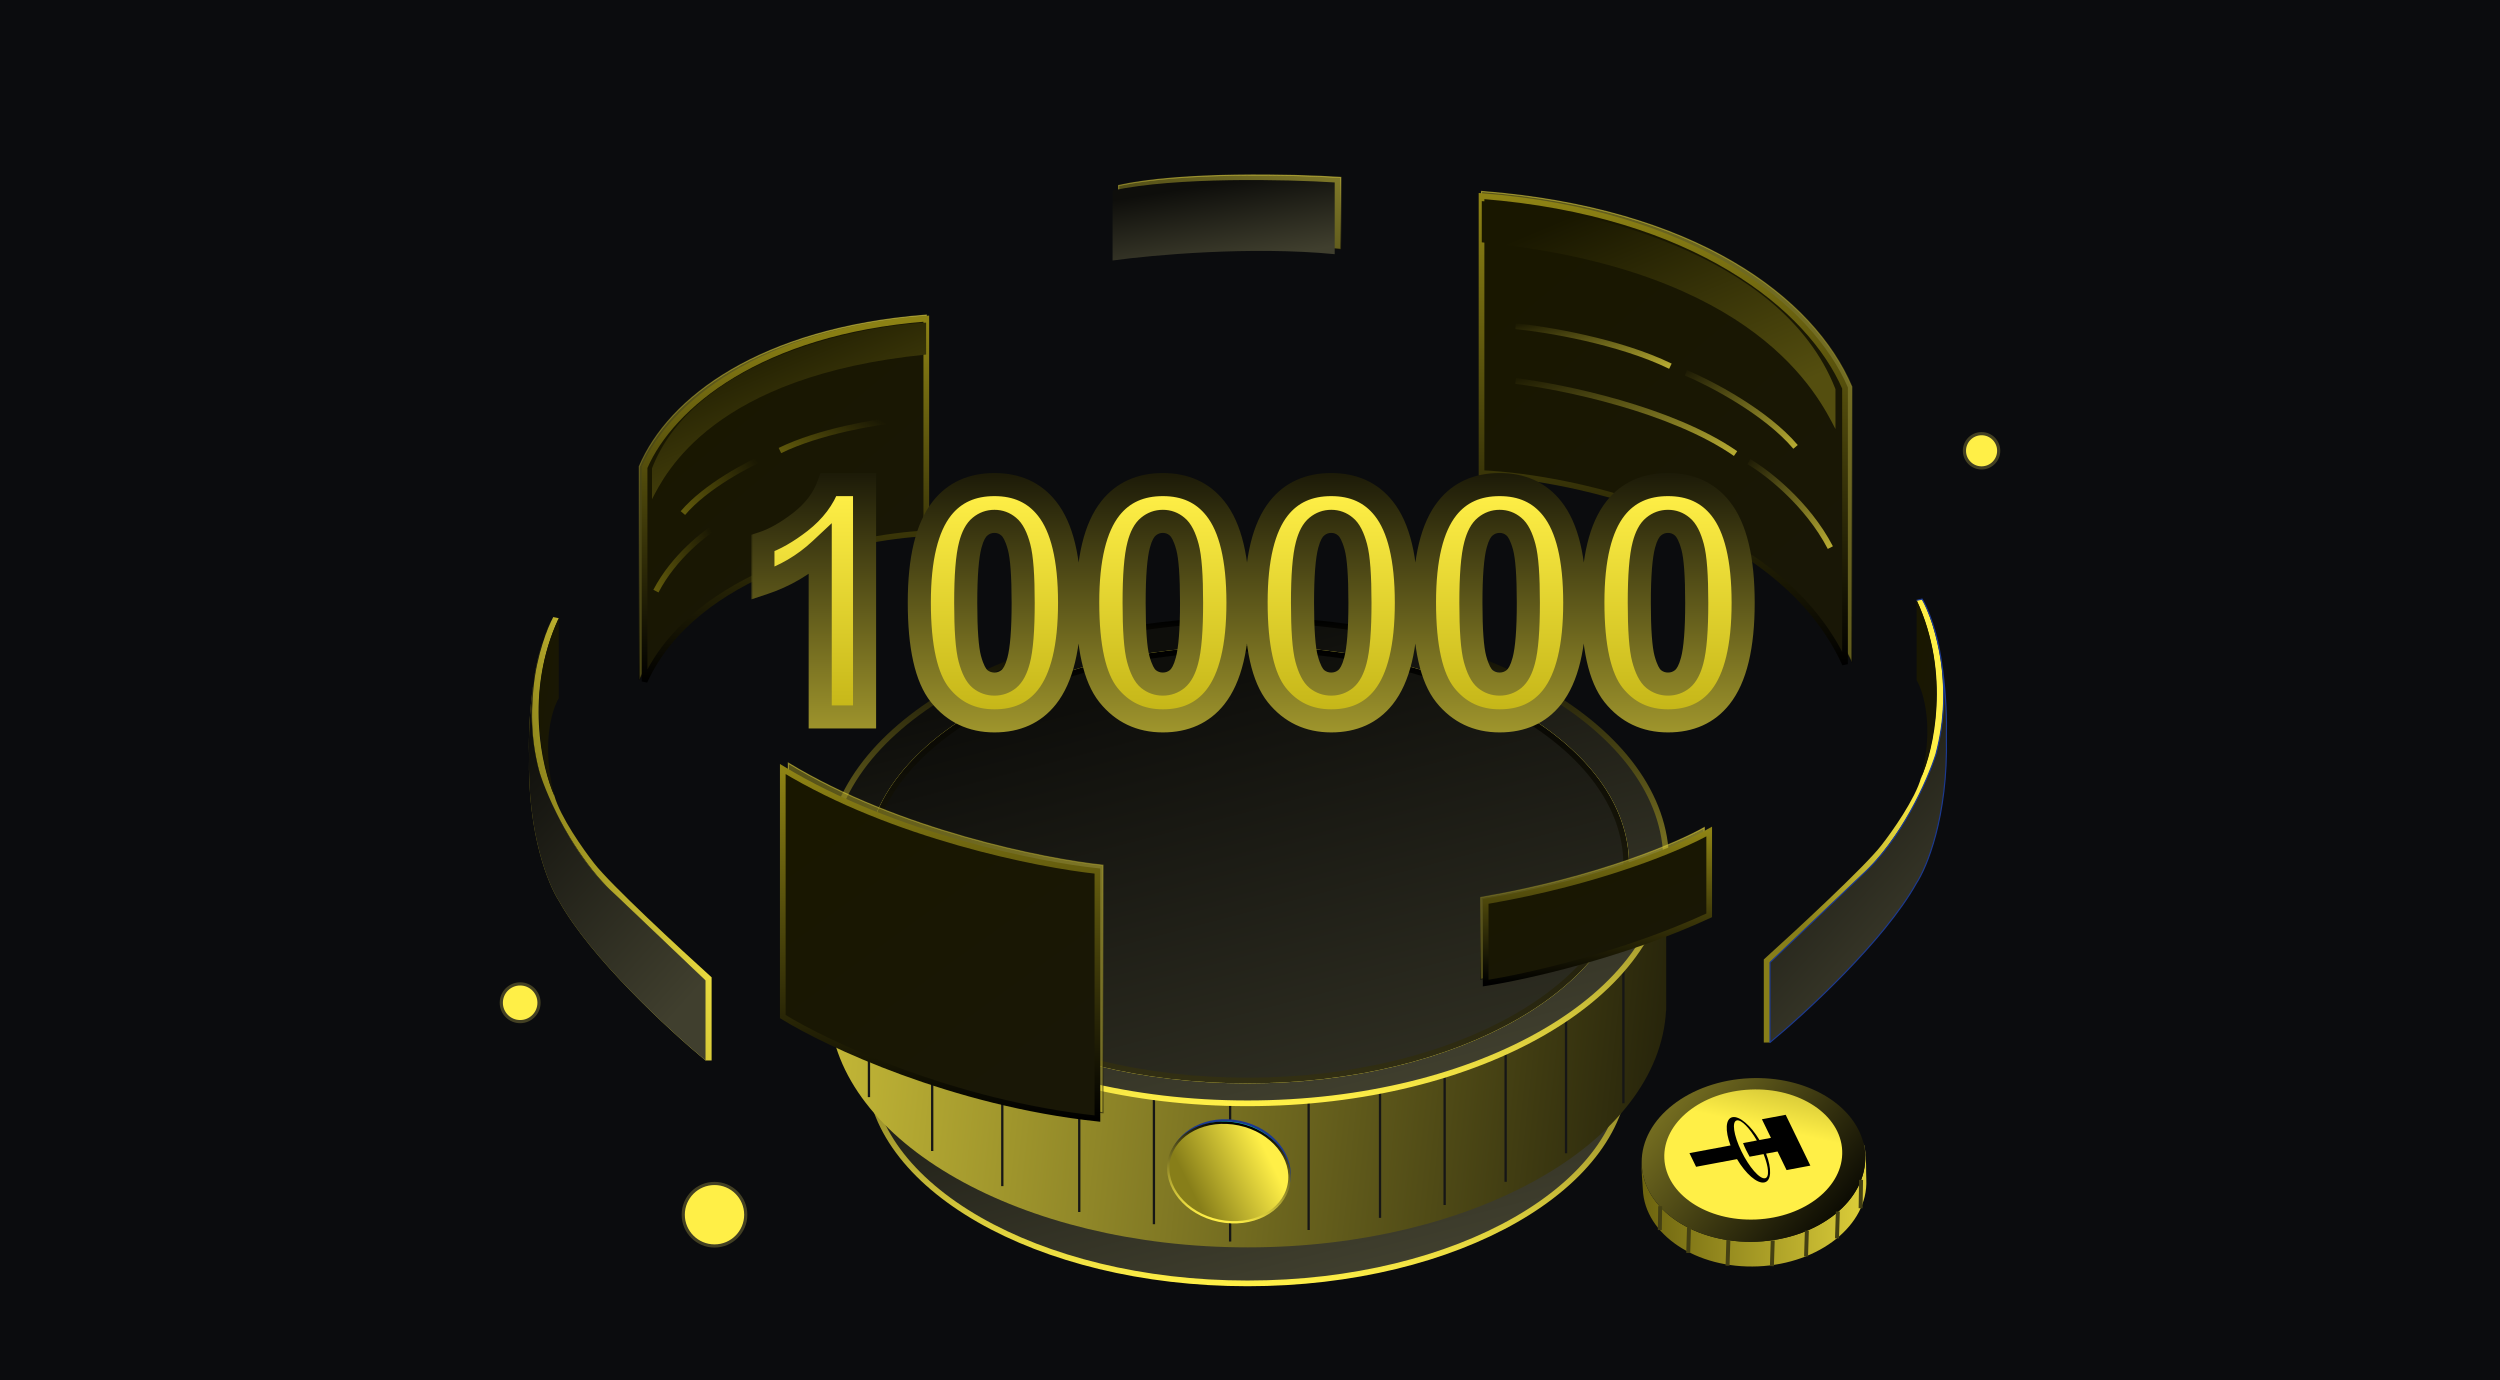
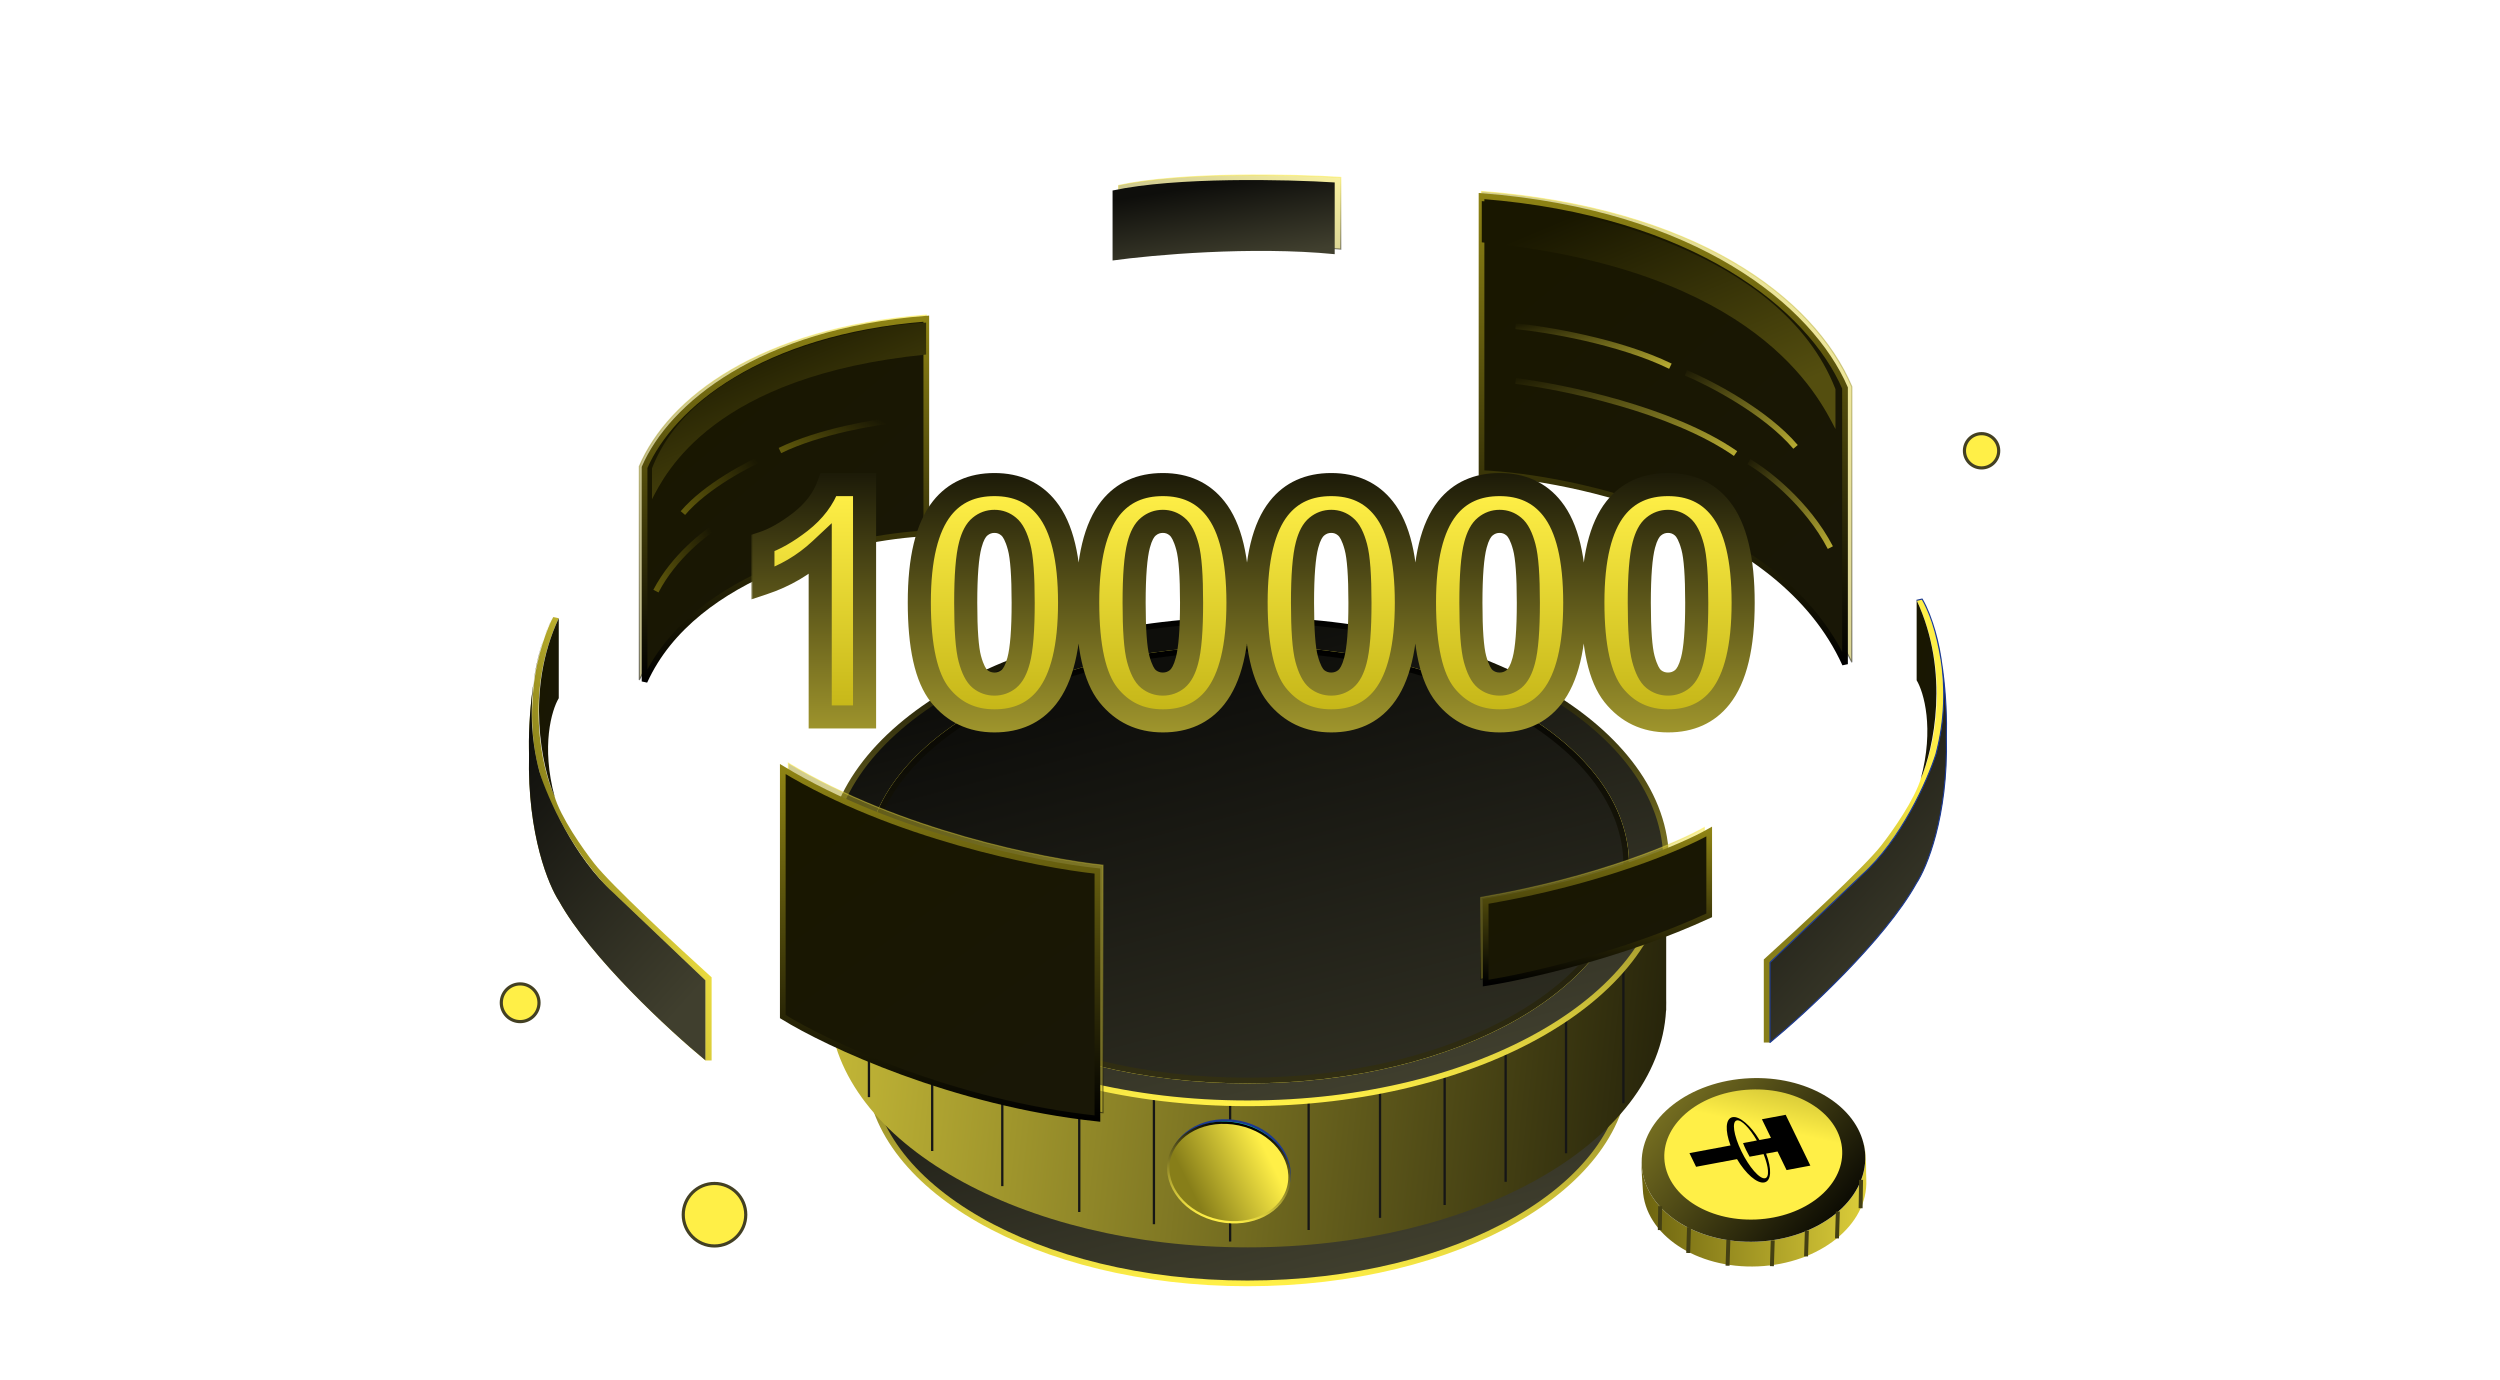
<svg xmlns="http://www.w3.org/2000/svg" width="384" height="212" viewBox="0 0 384 212" fill="none">
  <g clip-path="url(#clip0_11754_19251)">
-     <rect width="384" height="212" fill="#0B0C0E" />
    <path d="M249.784 163.964C249.784 173.017 243.381 181.299 232.838 187.342C222.31 193.378 207.734 197.127 191.611 197.127C175.487 197.127 160.912 193.378 150.383 187.342C139.841 181.299 133.437 173.017 133.437 163.964C133.437 154.91 139.841 146.628 150.383 140.585C160.912 134.548 175.487 130.8 191.611 130.8C207.734 130.8 222.31 134.548 232.838 140.585C243.381 146.628 249.784 154.91 249.784 163.964Z" fill="url(#paint0_linear_11754_19251)" stroke="url(#paint1_linear_11754_19251)" stroke-width="0.875" />
    <path fill-rule="evenodd" clip-rule="evenodd" d="M255.927 154.605C255.932 154.412 255.934 154.218 255.934 154.024C255.934 153.829 255.932 153.635 255.927 153.442V131.709H243.375C231.666 122.453 212.857 116.451 191.65 116.451C170.443 116.451 151.634 122.453 139.925 131.709H127.365V155.206H127.396C128.465 175.41 156.823 191.596 191.65 191.596C226.476 191.596 254.834 175.41 255.904 155.206H255.927V154.605Z" fill="url(#paint2_linear_11754_19251)" />
    <path d="M249.355 148.713V169.46" stroke="#161616" stroke-width="0.355" stroke-linejoin="round" />
    <path d="M240.544 155.807V177.144" stroke="#161616" stroke-width="0.355" stroke-linejoin="round" />
    <path d="M231.267 159.571V181.521M221.896 163.142V185.092M211.972 165.115V187.064M201.007 166.973V188.923M188.947 166.973V190.696M177.243 166.09V188.041M165.773 164.215V186.165M153.953 160.244V182.194M143.185 154.839V176.789M133.471 146.566V168.516" stroke="#161616" stroke-width="0.355" stroke-linejoin="round" />
    <path d="M255.927 132.339C255.927 142.49 248.832 151.763 237.181 158.523C225.539 165.277 209.43 169.468 191.611 169.468C173.793 169.468 157.683 165.277 146.042 158.523C134.391 151.763 127.296 142.49 127.296 132.339C127.296 122.188 134.391 112.915 146.042 106.155C157.683 99.401 173.793 95.21 191.611 95.21C209.43 95.21 225.539 99.401 237.181 106.155C248.832 112.915 255.927 122.188 255.927 132.339Z" fill="url(#paint3_linear_11754_19251)" stroke="url(#paint4_linear_11754_19251)" stroke-width="0.875" />
    <path d="M191.61 166.414C223.983 166.414 250.227 151.368 250.227 132.807C250.227 114.247 223.983 99.201 191.61 99.201C159.237 99.201 132.993 114.247 132.993 132.807C132.993 151.368 159.237 166.414 191.61 166.414Z" fill="url(#paint5_linear_11754_19251)" />
    <path d="M249.784 132.806C249.784 141.859 243.381 150.141 232.838 156.185C222.31 162.222 207.734 165.969 191.611 165.969C175.487 165.969 160.912 162.222 150.383 156.185C139.841 150.141 133.437 141.859 133.437 132.806C133.437 123.753 139.841 115.471 150.383 109.427C160.912 103.391 175.487 99.643 191.611 99.643C207.734 99.643 222.31 103.391 232.838 109.427C243.381 115.471 249.784 123.753 249.784 132.806Z" fill="url(#paint6_linear_11754_19251)" stroke="url(#paint7_linear_11754_19251)" stroke-width="0.875" />
    <path d="M197.958 181.74C197.093 185.857 192.349 188.4 187.305 187.339C182.261 186.279 178.942 182.041 179.807 177.925C180.673 173.808 185.417 171.266 190.461 172.326C195.505 173.386 198.824 177.623 197.958 181.74Z" fill="#06F1C8" stroke="#1B3992" stroke-width="0.355" />
    <path d="M187.201 187.495C192.271 188.56 197.077 186.111 197.936 182.024C198.795 177.937 195.382 173.76 190.312 172.695C185.242 171.629 180.436 174.078 179.577 178.165C178.718 182.252 182.131 186.429 187.201 187.495Z" fill="url(#paint8_linear_11754_19251)" stroke="url(#paint9_linear_11754_19251)" stroke-width="0.355" />
    <path d="M270.919 160.137H271.894V147.857L285.087 135.286C289.907 131.127 293.762 124.357 295.089 121.492C299.038 114.307 298.635 106.584 298.289 102.988C297.786 97.769 296.05 93.511 295.245 92.034L294.402 92.204C299.703 103.562 297 115.306 295.089 119.42C294.19 122.699 290.625 127.752 288.955 129.868C286.456 133.098 275.891 142.882 270.919 147.371V160.137Z" fill="url(#paint10_linear_11754_19251)" />
    <path d="M296.77 95.516C296.264 94.037 295.722 92.848 295.238 92.017C295.833 93.039 296.341 94.227 296.77 95.516C297.369 97.269 297.914 99.43 298.242 101.882C298.899 106.165 299.041 110.484 298.965 113.191C299.238 125.567 295.885 133.345 294.355 135.658C289.497 144.394 277.345 155.602 271.875 160.114V147.829L285.979 134.407C292.078 128.947 296.103 119.771 297.355 115.866C298.729 110.755 298.781 105.922 298.242 101.882C297.901 99.675 297.424 97.478 296.77 95.516Z" fill="url(#paint11_linear_11754_19251)" />
    <path d="M294.381 92.216L295.238 92.017M295.238 92.017C297.24 95.456 300.267 105.037 297.355 115.866C296.103 119.771 292.078 128.947 285.979 134.407L271.875 147.829V160.114C277.345 155.602 289.497 144.394 294.355 135.658C295.885 133.345 299.238 125.567 298.965 113.191C299.109 108.173 298.499 97.619 295.238 92.017Z" stroke="#1B3992" stroke-width="0.177" stroke-linejoin="round" />
    <path d="M294.397 104.492V92.207C299.584 103.309 296.962 115.11 295.029 119.622C297.121 111.887 295.497 106.312 294.397 104.492Z" fill="url(#paint12_linear_11754_19251)" />
    <path d="M109.305 162.884H108.329V150.603L95.137 138.033C90.317 133.873 86.461 127.103 85.136 124.239C81.187 117.053 81.589 109.33 81.935 105.735C82.438 100.515 84.174 96.257 84.979 94.781L85.822 94.951C80.522 106.309 83.224 118.053 85.136 122.166C86.035 125.446 89.599 130.498 91.269 132.614C93.767 135.844 104.334 145.629 109.305 150.117V162.884Z" fill="url(#paint13_linear_11754_19251)" />
    <path d="M83.453 98.266C83.958 96.787 84.502 95.598 84.985 94.767C84.39 95.789 83.883 96.977 83.453 98.266C82.854 100.019 82.309 102.18 81.982 104.632C81.323 108.915 81.181 113.234 81.258 115.941C80.985 128.317 84.337 136.095 85.868 138.408C90.725 147.144 102.878 158.352 108.347 162.864V150.579L94.243 137.157C88.146 131.697 84.119 122.521 82.868 118.616C81.494 113.505 81.442 108.672 81.982 104.632C82.321 102.425 82.798 100.229 83.453 98.266Z" fill="url(#paint14_linear_11754_19251)" />
    <path d="M85.841 94.966L84.985 94.767L85.841 94.966ZM84.985 94.767C82.983 98.206 79.956 107.787 82.868 118.616C84.119 122.521 88.146 131.697 94.243 137.157L108.347 150.579V162.864C102.878 158.352 90.725 147.144 85.868 138.408C84.337 136.095 80.985 128.317 81.258 115.941C81.115 110.923 81.724 100.369 84.985 94.767Z" fill="url(#paint15_linear_11754_19251)" />
    <path d="M85.826 107.242V94.957C80.639 106.059 83.261 117.86 85.195 122.372C83.102 114.637 84.727 109.062 85.826 107.242Z" fill="url(#paint16_linear_11754_19251)" />
    <path d="M121.093 155.248V117.227C137.986 127.479 160.348 131.944 169.418 132.895V170.914C147.192 168.526 127.941 159.475 121.093 155.248Z" fill="url(#paint17_linear_11754_19251)" fill-opacity="0.5" stroke="url(#paint18_linear_11754_19251)" stroke-opacity="0.5" stroke-width="0.177" />
    <path d="M120.237 156.149V118.128C137.13 128.38 159.492 132.845 168.562 133.796V171.815C146.336 169.427 127.085 160.376 120.237 156.149Z" fill="url(#paint19_linear_11754_19251)" stroke="url(#paint20_linear_11754_19251)" stroke-width="0.875" />
    <path d="M227.442 150.396V137.852C245.201 134.815 257.73 129.433 261.775 127.123V139.997C248.503 146.138 233.356 149.489 227.442 150.396Z" fill="url(#paint21_linear_11754_19251)" fill-opacity="0.5" stroke="url(#paint22_linear_11754_19251)" stroke-opacity="0.5" stroke-width="0.177" />
    <path d="M228.2 150.999V138.454C245.96 135.417 258.488 130.036 262.533 127.725V140.6C249.262 146.74 234.114 150.091 228.2 150.999Z" fill="url(#paint23_linear_11754_19251)" stroke="url(#paint24_linear_11754_19251)" stroke-width="0.875" />
    <path d="M171.822 39.24V28.489C181.561 26.383 198.626 26.787 205.941 27.252V38.27C193.22 37.015 177.895 38.394 171.822 39.24Z" fill="url(#paint25_linear_11754_19251)" fill-opacity="0.5" stroke="url(#paint26_linear_11754_19251)" stroke-opacity="0.5" stroke-width="0.177" />
    <path d="M170.891 40.013V29.262C180.63 27.156 197.695 27.559 205.01 28.024V39.042C192.288 37.788 176.963 39.167 170.891 40.013Z" fill="url(#paint27_linear_11754_19251)" />
    <path d="M227.563 71.957V29.404C260.497 31.974 278.616 45.726 284.441 59.402V101.725C273.096 78.381 242.044 72.637 227.563 71.957Z" fill="url(#paint28_linear_11754_19251)" fill-opacity="0.5" stroke="url(#paint29_linear_11754_19251)" stroke-opacity="0.5" stroke-width="0.177" />
    <path d="M227.563 72.666V30.114C260.497 32.684 278.13 47.399 283.395 59.596V102.015C273.482 80.17 242.044 73.347 227.563 72.666Z" fill="url(#paint30_linear_11754_19251)" stroke="url(#paint31_linear_11754_19251)" stroke-width="0.875" />
    <path d="M268.629 70.918C271.321 72.472 277.593 77.287 281.142 84.112" stroke="url(#paint32_linear_11754_19251)" stroke-width="0.887" stroke-linejoin="round" />
    <path d="M232.8 58.522C239.966 59.394 256.755 62.844 266.583 69.669" stroke="url(#paint33_linear_11754_19251)" stroke-width="0.887" stroke-linejoin="round" />
    <path d="M258.959 57.268C262.676 58.822 271.245 63.273 275.795 68.642" stroke="url(#paint34_linear_11754_19251)" stroke-width="0.887" stroke-linejoin="round" />
    <path d="M232.8 50.105C237.464 50.56 248.747 52.426 256.574 56.248" stroke="url(#paint35_linear_11754_19251)" stroke-width="0.887" stroke-linejoin="round" />
    <path d="M232.367 34.807C242.186 36.092 264.178 41.351 273.589 52.106" stroke="#1B3992" stroke-width="0.177" stroke-linejoin="round" />
    <path d="M227.601 37.223C269.838 41.439 279.257 60.734 281.926 65.901V59.766C273.655 38.521 242.297 31.669 227.601 30.894V37.223Z" fill="url(#paint36_linear_11754_19251)" />
    <path d="M142.279 81.378V48.398C116.754 50.389 102.711 61.048 98.196 71.648V104.45C106.989 86.357 131.056 81.906 142.279 81.378Z" fill="url(#paint37_linear_11754_19251)" fill-opacity="0.5" stroke="url(#paint38_linear_11754_19251)" stroke-opacity="0.5" stroke-width="0.177" />
    <path d="M142.279 81.925V48.945C116.754 50.937 103.087 62.342 99.006 71.796V104.672C106.689 87.741 131.056 82.453 142.279 81.925Z" fill="url(#paint39_linear_11754_19251)" stroke="url(#paint40_linear_11754_19251)" stroke-width="0.875" />
    <path d="M110.45 80.57C108.363 81.775 103.503 85.507 100.752 90.797" stroke="url(#paint41_linear_11754_19251)" stroke-width="0.887" stroke-linejoin="round" />
    <path d="M117.942 69.993C115.062 71.197 108.421 74.648 104.894 78.809" stroke="url(#paint42_linear_11754_19251)" stroke-width="0.887" stroke-linejoin="round" />
    <path d="M138.22 64.44C134.605 64.793 125.86 66.239 119.794 69.201" stroke="url(#paint43_linear_11754_19251)" stroke-width="0.887" stroke-linejoin="round" />
    <path d="M138.554 52.581C130.943 53.577 113.899 57.653 106.605 65.989" stroke="#1B3992" stroke-width="0.177" stroke-linejoin="round" />
    <path d="M142.251 54.457C109.516 57.724 102.215 72.679 100.146 76.684V71.929C106.557 55.463 130.861 50.152 142.251 49.551V54.457Z" fill="url(#paint44_linear_11754_19251)" />
    <path d="M269.881 190.72C260.407 191.13 252.475 185.835 252.175 178.91C252.17 178.799 252.166 178.688 252.161 178.577C252.095 180.064 252.278 181.28 252.34 182.706C252.64 189.629 260.57 194.926 270.046 194.515C279.521 194.105 286.963 188.143 286.664 181.218C286.596 179.644 286.71 178.434 286.462 176.534C286.408 176.184 286.339 175.853 286.213 175.524C286.369 176.13 286.47 176.756 286.499 177.404C286.818 184.347 279.375 190.309 269.881 190.72Z" fill="url(#paint45_linear_11754_19251)" />
    <path d="M252.161 178.576C252.164 178.687 252.17 178.798 252.175 178.909C252.475 185.833 260.407 191.128 269.881 190.718C279.356 190.307 286.799 184.345 286.499 177.422C286.471 176.773 286.37 176.147 286.215 175.542C284.699 169.56 277.384 165.24 268.775 165.613C259.465 166.017 252.106 171.789 252.161 178.576Z" fill="url(#paint46_linear_11754_19251)" />
    <path d="M282.961 176.742C282.723 171.23 276.414 167.027 268.87 167.354C261.325 167.681 255.404 172.414 255.641 177.926C255.881 183.437 262.19 187.64 269.734 187.314C277.279 186.986 283.2 182.253 282.961 176.742Z" fill="url(#paint47_linear_11754_19251)" />
    <path d="M270.991 181.625C272.099 181.418 272.17 179.527 271.276 177.199L273.03 176.869L274.418 179.725L278.07 179.04L274.28 171.233L270.631 171.918L272.019 174.774L270.257 175.111C268.925 172.9 267.206 171.391 266.119 171.596C265.032 171.801 264.946 173.65 265.806 175.939L259.5 177.119L260.519 179.219L266.806 178.041C268.13 180.283 269.884 181.831 270.991 181.625ZM267.467 176.815C266.281 174.362 265.969 172.247 266.788 172.09C267.476 171.963 268.749 173.277 269.856 175.177L267.733 175.576C268.004 176.286 268.348 176.984 268.742 177.671L270.886 177.27C271.689 179.269 271.808 180.848 271.111 180.982C270.28 181.134 268.655 179.268 267.467 176.815Z" fill="black" />
    <path d="M254.948 188.938L255.003 185.271" stroke="#444013" stroke-width="0.609" />
    <path d="M285.79 185.586L285.858 181.229" stroke="#444013" stroke-width="0.609" />
    <path d="M259.309 192.458L259.434 188.502" stroke="#444013" stroke-width="0.609" />
    <path d="M277.409 192.981L277.535 189.025" stroke="#444013" stroke-width="0.609" />
    <path d="M282.161 190.216L282.294 186.084" stroke="#444013" stroke-width="0.609" />
    <path d="M265.353 194.415L265.478 190.458" stroke="#444013" stroke-width="0.609" />
    <path d="M272.165 194.484L272.291 190.528" stroke="#444013" stroke-width="0.609" />
    <path d="M109.747 191.381C112.399 191.381 114.548 189.232 114.548 186.58C114.548 183.929 112.399 181.779 109.747 181.779C107.096 181.779 104.946 183.929 104.946 186.58C104.946 189.232 107.096 191.381 109.747 191.381Z" fill="#FFEF47" stroke="#434023" stroke-width="0.487" stroke-miterlimit="10" />
    <path d="M304.368 71.872C305.821 71.872 307 70.694 307 69.24C307 67.787 305.821 66.609 304.368 66.609C302.915 66.609 301.737 67.787 301.737 69.24C301.737 70.694 302.915 71.872 304.368 71.872Z" fill="#FFEF47" stroke="#434023" stroke-width="0.487" stroke-miterlimit="10" />
    <path d="M79.896 156.92C81.496 156.92 82.792 155.623 82.792 154.024C82.792 152.424 81.496 151.127 79.896 151.127C78.296 151.127 76.999 152.424 76.999 154.024C76.999 155.623 78.296 156.92 79.896 156.92Z" fill="#FFEF47" stroke="#434023" stroke-width="0.487" stroke-miterlimit="10" />
    <mask id="path-55-outside-1_11754_19251" maskUnits="userSpaceOnUse" x="115.238" y="72.119" width="155" height="41" fill="black">
      <rect fill="white" x="115.238" y="72.119" width="155" height="41" />
      <path d="M132.797 110.119H125.985V84.445C123.495 86.772 120.562 88.493 117.184 89.609V83.426C118.962 82.844 120.893 81.745 122.978 80.129C125.063 78.497 126.494 76.597 127.269 74.432H132.797V110.119ZM152.747 74.432C156.189 74.432 158.88 75.66 160.82 78.117C163.131 81.026 164.287 85.851 164.287 92.591C164.287 99.314 163.123 104.147 160.796 107.089C158.872 109.513 156.189 110.725 152.747 110.725C149.288 110.725 146.5 109.4 144.382 106.749C142.265 104.082 141.206 99.338 141.206 92.518C141.206 85.826 142.37 81.01 144.698 78.068C146.621 75.644 149.304 74.432 152.747 74.432ZM152.747 80.081C151.922 80.081 151.187 80.347 150.54 80.881C149.894 81.398 149.393 82.335 149.037 83.693C148.569 85.455 148.334 88.421 148.334 92.591C148.334 96.761 148.544 99.629 148.965 101.197C149.385 102.749 149.91 103.783 150.54 104.301C151.187 104.818 151.922 105.076 152.747 105.076C153.571 105.076 154.306 104.818 154.953 104.301C155.599 103.767 156.1 102.822 156.456 101.464C156.925 99.718 157.159 96.761 157.159 92.591C157.159 88.421 156.949 85.56 156.529 84.008C156.109 82.44 155.575 81.398 154.929 80.881C154.298 80.347 153.571 80.081 152.747 80.081ZM178.612 74.432C182.054 74.432 184.746 75.66 186.685 78.117C188.996 81.026 190.152 85.851 190.152 92.591C190.152 99.314 188.988 104.147 186.661 107.089C184.737 109.513 182.054 110.725 178.612 110.725C175.153 110.725 172.365 109.4 170.248 106.749C168.13 104.082 167.072 99.338 167.072 92.518C167.072 85.826 168.235 81.01 170.563 78.068C172.486 75.644 175.169 74.432 178.612 74.432ZM178.612 80.081C177.787 80.081 177.052 80.347 176.406 80.881C175.759 81.398 175.258 82.335 174.902 83.693C174.434 85.455 174.199 88.421 174.199 92.591C174.199 96.761 174.409 99.629 174.83 101.197C175.25 102.749 175.775 103.783 176.406 104.301C177.052 104.818 177.787 105.076 178.612 105.076C179.436 105.076 180.171 104.818 180.818 104.301C181.465 103.767 181.966 102.822 182.321 101.464C182.79 99.718 183.024 96.761 183.024 92.591C183.024 88.421 182.814 85.56 182.394 84.008C181.974 82.44 181.44 81.398 180.794 80.881C180.163 80.347 179.436 80.081 178.612 80.081ZM204.477 74.432C207.92 74.432 210.611 75.66 212.55 78.117C214.861 81.026 216.017 85.851 216.017 92.591C216.017 99.314 214.853 104.147 212.526 107.089C210.603 109.513 207.92 110.725 204.477 110.725C201.018 110.725 198.23 109.4 196.113 106.749C193.995 104.082 192.937 99.338 192.937 92.518C192.937 85.826 194.1 81.01 196.428 78.068C198.351 75.644 201.034 74.432 204.477 74.432ZM204.477 80.081C203.653 80.081 202.917 80.347 202.271 80.881C201.624 81.398 201.123 82.335 200.768 83.693C200.299 85.455 200.064 88.421 200.064 92.591C200.064 96.761 200.275 99.629 200.695 101.197C201.115 102.749 201.64 103.783 202.271 104.301C202.917 104.818 203.653 105.076 204.477 105.076C205.301 105.076 206.037 104.818 206.683 104.301C207.33 103.767 207.831 102.822 208.186 101.464C208.655 99.718 208.889 96.761 208.889 92.591C208.889 88.421 208.679 85.56 208.259 84.008C207.839 82.44 207.305 81.398 206.659 80.881C206.029 80.347 205.301 80.081 204.477 80.081ZM230.342 74.432C233.785 74.432 236.476 75.66 238.415 78.117C240.727 81.026 241.882 85.851 241.882 92.591C241.882 99.314 240.719 104.147 238.391 107.089C236.468 109.513 233.785 110.725 230.342 110.725C226.883 110.725 224.095 109.4 221.978 106.749C219.86 104.082 218.802 99.338 218.802 92.518C218.802 85.826 219.965 81.01 222.293 78.068C224.216 75.644 226.899 74.432 230.342 74.432ZM230.342 80.081C229.518 80.081 228.782 80.347 228.136 80.881C227.489 81.398 226.988 82.335 226.633 83.693C226.164 85.455 225.93 88.421 225.93 92.591C225.93 96.761 226.14 99.629 226.56 101.197C226.98 102.749 227.505 103.783 228.136 104.301C228.782 104.818 229.518 105.076 230.342 105.076C231.166 105.076 231.902 104.818 232.548 104.301C233.195 103.767 233.696 102.822 234.051 101.464C234.52 99.718 234.754 96.761 234.754 92.591C234.754 88.421 234.544 85.56 234.124 84.008C233.704 82.44 233.17 81.398 232.524 80.881C231.894 80.347 231.166 80.081 230.342 80.081ZM256.207 74.432C259.65 74.432 262.341 75.66 264.28 78.117C266.592 81.026 267.747 85.851 267.747 92.591C267.747 99.314 266.584 104.147 264.256 107.089C262.333 109.513 259.65 110.725 256.207 110.725C252.748 110.725 249.96 109.4 247.843 106.749C245.726 104.082 244.667 99.338 244.667 92.518C244.667 85.826 245.831 81.01 248.158 78.068C250.081 75.644 252.764 74.432 256.207 74.432ZM256.207 80.081C255.383 80.081 254.647 80.347 254.001 80.881C253.354 81.398 252.853 82.335 252.498 83.693C252.029 85.455 251.795 88.421 251.795 92.591C251.795 96.761 252.005 99.629 252.425 101.197C252.845 102.749 253.371 103.783 254.001 104.301C254.647 104.818 255.383 105.076 256.207 105.076C257.031 105.076 257.767 104.818 258.413 104.301C259.06 103.767 259.561 102.822 259.916 101.464C260.385 99.718 260.62 96.761 260.62 92.591C260.62 88.421 260.409 85.56 259.989 84.008C259.569 82.44 259.036 81.398 258.389 80.881C257.759 80.347 257.031 80.081 256.207 80.081Z" />
    </mask>
    <path d="M132.797 110.119H125.985V84.445C123.495 86.772 120.562 88.493 117.184 89.609V83.426C118.962 82.844 120.893 81.745 122.978 80.129C125.063 78.497 126.494 76.597 127.269 74.432H132.797V110.119ZM152.747 74.432C156.189 74.432 158.88 75.66 160.82 78.117C163.131 81.026 164.287 85.851 164.287 92.591C164.287 99.314 163.123 104.147 160.796 107.089C158.872 109.513 156.189 110.725 152.747 110.725C149.288 110.725 146.5 109.4 144.382 106.749C142.265 104.082 141.206 99.338 141.206 92.518C141.206 85.826 142.37 81.01 144.698 78.068C146.621 75.644 149.304 74.432 152.747 74.432ZM152.747 80.081C151.922 80.081 151.187 80.347 150.54 80.881C149.894 81.398 149.393 82.335 149.037 83.693C148.569 85.455 148.334 88.421 148.334 92.591C148.334 96.761 148.544 99.629 148.965 101.197C149.385 102.749 149.91 103.783 150.54 104.301C151.187 104.818 151.922 105.076 152.747 105.076C153.571 105.076 154.306 104.818 154.953 104.301C155.599 103.767 156.1 102.822 156.456 101.464C156.925 99.718 157.159 96.761 157.159 92.591C157.159 88.421 156.949 85.56 156.529 84.008C156.109 82.44 155.575 81.398 154.929 80.881C154.298 80.347 153.571 80.081 152.747 80.081ZM178.612 74.432C182.054 74.432 184.746 75.66 186.685 78.117C188.996 81.026 190.152 85.851 190.152 92.591C190.152 99.314 188.988 104.147 186.661 107.089C184.737 109.513 182.054 110.725 178.612 110.725C175.153 110.725 172.365 109.4 170.248 106.749C168.13 104.082 167.072 99.338 167.072 92.518C167.072 85.826 168.235 81.01 170.563 78.068C172.486 75.644 175.169 74.432 178.612 74.432ZM178.612 80.081C177.787 80.081 177.052 80.347 176.406 80.881C175.759 81.398 175.258 82.335 174.902 83.693C174.434 85.455 174.199 88.421 174.199 92.591C174.199 96.761 174.409 99.629 174.83 101.197C175.25 102.749 175.775 103.783 176.406 104.301C177.052 104.818 177.787 105.076 178.612 105.076C179.436 105.076 180.171 104.818 180.818 104.301C181.465 103.767 181.966 102.822 182.321 101.464C182.79 99.718 183.024 96.761 183.024 92.591C183.024 88.421 182.814 85.56 182.394 84.008C181.974 82.44 181.44 81.398 180.794 80.881C180.163 80.347 179.436 80.081 178.612 80.081ZM204.477 74.432C207.92 74.432 210.611 75.66 212.55 78.117C214.861 81.026 216.017 85.851 216.017 92.591C216.017 99.314 214.853 104.147 212.526 107.089C210.603 109.513 207.92 110.725 204.477 110.725C201.018 110.725 198.23 109.4 196.113 106.749C193.995 104.082 192.937 99.338 192.937 92.518C192.937 85.826 194.1 81.01 196.428 78.068C198.351 75.644 201.034 74.432 204.477 74.432ZM204.477 80.081C203.653 80.081 202.917 80.347 202.271 80.881C201.624 81.398 201.123 82.335 200.768 83.693C200.299 85.455 200.064 88.421 200.064 92.591C200.064 96.761 200.275 99.629 200.695 101.197C201.115 102.749 201.64 103.783 202.271 104.301C202.917 104.818 203.653 105.076 204.477 105.076C205.301 105.076 206.037 104.818 206.683 104.301C207.33 103.767 207.831 102.822 208.186 101.464C208.655 99.718 208.889 96.761 208.889 92.591C208.889 88.421 208.679 85.56 208.259 84.008C207.839 82.44 207.305 81.398 206.659 80.881C206.029 80.347 205.301 80.081 204.477 80.081ZM230.342 74.432C233.785 74.432 236.476 75.66 238.415 78.117C240.727 81.026 241.882 85.851 241.882 92.591C241.882 99.314 240.719 104.147 238.391 107.089C236.468 109.513 233.785 110.725 230.342 110.725C226.883 110.725 224.095 109.4 221.978 106.749C219.86 104.082 218.802 99.338 218.802 92.518C218.802 85.826 219.965 81.01 222.293 78.068C224.216 75.644 226.899 74.432 230.342 74.432ZM230.342 80.081C229.518 80.081 228.782 80.347 228.136 80.881C227.489 81.398 226.988 82.335 226.633 83.693C226.164 85.455 225.93 88.421 225.93 92.591C225.93 96.761 226.14 99.629 226.56 101.197C226.98 102.749 227.505 103.783 228.136 104.301C228.782 104.818 229.518 105.076 230.342 105.076C231.166 105.076 231.902 104.818 232.548 104.301C233.195 103.767 233.696 102.822 234.051 101.464C234.52 99.718 234.754 96.761 234.754 92.591C234.754 88.421 234.544 85.56 234.124 84.008C233.704 82.44 233.17 81.398 232.524 80.881C231.894 80.347 231.166 80.081 230.342 80.081ZM256.207 74.432C259.65 74.432 262.341 75.66 264.28 78.117C266.592 81.026 267.747 85.851 267.747 92.591C267.747 99.314 266.584 104.147 264.256 107.089C262.333 109.513 259.65 110.725 256.207 110.725C252.748 110.725 249.96 109.4 247.843 106.749C245.726 104.082 244.667 99.338 244.667 92.518C244.667 85.826 245.831 81.01 248.158 78.068C250.081 75.644 252.764 74.432 256.207 74.432ZM256.207 80.081C255.383 80.081 254.647 80.347 254.001 80.881C253.354 81.398 252.853 82.335 252.498 83.693C252.029 85.455 251.795 88.421 251.795 92.591C251.795 96.761 252.005 99.629 252.425 101.197C252.845 102.749 253.371 103.783 254.001 104.301C254.647 104.818 255.383 105.076 256.207 105.076C257.031 105.076 257.767 104.818 258.413 104.301C259.06 103.767 259.561 102.822 259.916 101.464C260.385 99.718 260.62 96.761 260.62 92.591C260.62 88.421 260.409 85.56 259.989 84.008C259.569 82.44 259.036 81.398 258.389 80.881C257.759 80.347 257.031 80.081 256.207 80.081Z" fill="url(#paint48_linear_11754_19251)" />
    <path d="M132.797 110.119V111.892H134.57V110.119H132.797ZM125.985 110.119H124.211V111.892H125.985V110.119ZM125.985 84.445H127.758V80.359L124.773 83.149L125.985 84.445ZM117.184 89.609H115.411V92.061L117.74 91.292L117.184 89.609ZM117.184 83.426L116.632 81.741L115.411 82.141V83.426H117.184ZM122.978 80.129L124.065 81.531L124.071 81.525L122.978 80.129ZM127.269 74.432V72.658H126.021L125.6 73.834L127.269 74.432ZM132.797 74.432H134.57V72.658H132.797V74.432ZM132.797 110.119V108.346H125.985V110.119V111.892H132.797V110.119ZM125.985 110.119H127.758V84.445H125.985H124.211V110.119H125.985ZM125.985 84.445L124.773 83.149C122.48 85.293 119.773 86.886 116.628 87.925L117.184 89.609L117.74 91.292C121.351 90.1 124.511 88.25 127.196 85.74L125.985 84.445ZM117.184 89.609H118.957V83.426H117.184H115.411V89.609H117.184ZM117.184 83.426L117.735 85.112C119.768 84.446 121.88 83.224 124.065 81.531L122.978 80.129L121.892 78.728C119.907 80.266 118.155 81.242 116.632 81.741L117.184 83.426ZM122.978 80.129L124.071 81.525C126.379 79.718 128.034 77.556 128.939 75.03L127.269 74.432L125.6 73.834C124.953 75.639 123.747 77.275 121.885 78.733L122.978 80.129ZM127.269 74.432V76.205H132.797V74.432V72.658H127.269V74.432ZM132.797 74.432H131.024V110.119H132.797H134.57V74.432H132.797ZM160.82 78.117L159.428 79.216L159.432 79.22L160.82 78.117ZM160.796 107.089L162.185 108.191L162.186 108.189L160.796 107.089ZM144.382 106.749L142.994 107.852L142.997 107.856L144.382 106.749ZM144.698 78.068L143.308 76.966L143.307 76.968L144.698 78.068ZM150.54 80.881L151.648 82.265L151.659 82.257L151.669 82.249L150.54 80.881ZM149.037 83.693L150.751 84.149L150.753 84.142L149.037 83.693ZM148.965 101.197L147.252 101.656L147.253 101.661L148.965 101.197ZM150.54 104.301L149.416 105.671L149.424 105.678L149.433 105.685L150.54 104.301ZM154.953 104.301L156.061 105.685L156.071 105.677L156.081 105.668L154.953 104.301ZM156.456 101.464L154.743 101.004L154.741 101.015L156.456 101.464ZM156.529 84.008L154.816 84.467L154.817 84.472L156.529 84.008ZM154.929 80.881L153.783 82.234L153.802 82.25L153.821 82.265L154.929 80.881ZM152.747 74.432V76.205C155.709 76.205 157.862 77.231 159.428 79.216L160.82 78.117L162.212 77.018C159.899 74.089 156.67 72.658 152.747 72.658V74.432ZM160.82 78.117L159.432 79.22C161.36 81.647 162.514 85.964 162.514 92.591H164.287H166.06C166.06 85.738 164.903 80.405 162.208 77.014L160.82 78.117ZM164.287 92.591H162.514C162.514 99.196 161.354 103.525 159.405 105.988L160.796 107.089L162.186 108.189C164.893 104.769 166.06 99.433 166.06 92.591H164.287ZM160.796 107.089L159.407 105.987C157.86 107.935 155.717 108.952 152.747 108.952V110.725V112.499C156.661 112.499 159.884 111.091 162.185 108.191L160.796 107.089ZM152.747 110.725V108.952C149.815 108.952 147.541 107.862 145.768 105.642L144.382 106.749L142.997 107.856C145.458 110.937 148.761 112.499 152.747 112.499V110.725ZM144.382 106.749L145.771 105.647C144.053 103.482 142.98 99.276 142.98 92.518H141.206H139.433C139.433 99.401 140.477 104.682 142.994 107.852L144.382 106.749ZM141.206 92.518H142.98C142.98 85.948 144.139 81.633 146.088 79.169L144.698 78.068L143.307 76.968C140.602 80.387 139.433 85.705 139.433 92.518H141.206ZM144.698 78.068L146.087 79.17C147.633 77.222 149.776 76.205 152.747 76.205V74.432V72.658C148.832 72.658 145.609 74.066 143.308 76.966L144.698 78.068ZM152.747 80.081V78.307C151.503 78.307 150.37 78.722 149.412 79.513L150.54 80.881L151.669 82.249C152.004 81.972 152.342 81.854 152.747 81.854V80.081ZM150.54 80.881L149.433 79.496C148.344 80.367 147.713 81.749 147.322 83.244L149.037 83.693L150.753 84.142C151.072 82.922 151.444 82.429 151.648 82.265L150.54 80.881ZM149.037 83.693L147.324 83.237C146.79 85.242 146.561 88.412 146.561 92.591H148.334H150.107C150.107 88.429 150.347 85.667 150.751 84.149L149.037 83.693ZM148.334 92.591H146.561C146.561 96.748 146.764 99.835 147.252 101.656L148.965 101.197L150.677 100.738C150.325 99.424 150.107 96.774 150.107 92.591H148.334ZM148.965 101.197L147.253 101.661C147.691 103.279 148.333 104.783 149.416 105.671L150.54 104.301L151.665 102.93C151.487 102.784 151.078 102.219 150.676 100.734L148.965 101.197ZM150.54 104.301L149.433 105.685C150.392 106.453 151.518 106.85 152.747 106.85V105.076V103.303C152.327 103.303 151.982 103.183 151.648 102.916L150.54 104.301ZM152.747 105.076V106.85C153.976 106.85 155.101 106.453 156.061 105.685L154.953 104.301L153.845 102.916C153.512 103.183 153.166 103.303 152.747 103.303V105.076ZM154.953 104.301L156.081 105.668C157.151 104.786 157.779 103.411 158.171 101.913L156.456 101.464L154.741 101.015C154.422 102.232 154.048 102.748 153.824 102.933L154.953 104.301ZM156.456 101.464L158.169 101.924C158.703 99.932 158.932 96.767 158.932 92.591H157.159H155.386C155.386 96.754 155.146 99.505 154.743 101.004L156.456 101.464ZM157.159 92.591H158.932C158.932 88.436 158.73 85.353 158.24 83.545L156.529 84.008L154.817 84.472C155.168 85.767 155.386 88.406 155.386 92.591H157.159ZM156.529 84.008L158.242 83.549C157.803 81.912 157.151 80.387 156.036 79.496L154.929 80.881L153.821 82.265C154 82.408 154.414 82.969 154.816 84.467L156.529 84.008ZM154.929 80.881L156.074 79.527C155.124 78.723 153.991 78.307 152.747 78.307V80.081V81.854C153.151 81.854 153.472 81.971 153.783 82.234L154.929 80.881ZM186.685 78.117L185.293 79.216L185.297 79.22L186.685 78.117ZM186.661 107.089L188.05 108.191L188.051 108.189L186.661 107.089ZM170.248 106.749L168.859 107.852L168.862 107.856L170.248 106.749ZM170.563 78.068L169.173 76.966L169.172 76.968L170.563 78.068ZM176.406 80.881L177.513 82.265L177.524 82.257L177.534 82.249L176.406 80.881ZM174.902 83.693L176.616 84.149L176.618 84.142L174.902 83.693ZM174.83 101.197L173.117 101.656L173.118 101.661L174.83 101.197ZM176.406 104.301L175.281 105.671L175.289 105.678L175.298 105.685L176.406 104.301ZM180.818 104.301L181.926 105.685L181.936 105.677L181.946 105.668L180.818 104.301ZM182.321 101.464L180.608 101.004L180.606 101.015L182.321 101.464ZM182.394 84.008L180.681 84.467L180.682 84.472L182.394 84.008ZM180.794 80.881L179.648 82.234L179.667 82.25L179.686 82.265L180.794 80.881ZM178.612 74.432V76.205C181.574 76.205 183.727 77.231 185.293 79.216L186.685 78.117L188.077 77.018C185.764 74.089 182.535 72.658 178.612 72.658V74.432ZM186.685 78.117L185.297 79.22C187.225 81.647 188.379 85.964 188.379 92.591H190.152H191.925C191.925 85.738 190.768 80.405 188.074 77.014L186.685 78.117ZM190.152 92.591H188.379C188.379 99.196 187.219 103.525 185.27 105.988L186.661 107.089L188.051 108.189C190.758 104.769 191.925 99.433 191.925 92.591H190.152ZM186.661 107.089L185.272 105.987C183.725 107.935 181.583 108.952 178.612 108.952V110.725V112.499C182.526 112.499 185.749 111.091 188.05 108.191L186.661 107.089ZM178.612 110.725V108.952C175.68 108.952 173.406 107.862 171.633 105.642L170.248 106.749L168.862 107.856C171.323 110.937 174.626 112.499 178.612 112.499V110.725ZM170.248 106.749L171.636 105.647C169.918 103.482 168.845 99.276 168.845 92.518H167.072H165.298C165.298 99.401 166.342 104.682 168.859 107.852L170.248 106.749ZM167.072 92.518H168.845C168.845 85.948 170.004 81.633 171.953 79.169L170.563 78.068L169.172 76.968C166.467 80.387 165.298 85.705 165.298 92.518H167.072ZM170.563 78.068L171.952 79.17C173.498 77.222 175.641 76.205 178.612 76.205V74.432V72.658C174.697 72.658 171.474 74.066 169.173 76.966L170.563 78.068ZM178.612 80.081V78.307C177.368 78.307 176.235 78.722 175.277 79.513L176.406 80.881L177.534 82.249C177.869 81.972 178.207 81.854 178.612 81.854V80.081ZM176.406 80.881L175.298 79.496C174.209 80.367 173.579 81.749 173.187 83.244L174.902 83.693L176.618 84.142C176.937 82.922 177.309 82.429 177.513 82.265L176.406 80.881ZM174.902 83.693L173.189 83.237C172.655 85.242 172.426 88.412 172.426 92.591H174.199H175.973C175.973 88.429 176.212 85.667 176.616 84.149L174.902 83.693ZM174.199 92.591H172.426C172.426 96.748 172.629 99.835 173.117 101.656L174.83 101.197L176.542 100.738C176.19 99.424 175.973 96.774 175.973 92.591H174.199ZM174.83 101.197L173.118 101.661C173.556 103.279 174.198 104.783 175.281 105.671L176.406 104.301L177.53 102.93C177.352 102.784 176.944 102.219 176.541 100.734L174.83 101.197ZM176.406 104.301L175.298 105.685C176.257 106.453 177.383 106.85 178.612 106.85V105.076V103.303C178.192 103.303 177.847 103.183 177.513 102.916L176.406 104.301ZM178.612 105.076V106.85C179.841 106.85 180.966 106.453 181.926 105.685L180.818 104.301L179.71 102.916C179.377 103.183 179.031 103.303 178.612 103.303V105.076ZM180.818 104.301L181.946 105.668C183.016 104.786 183.644 103.411 184.037 101.913L182.321 101.464L180.606 101.015C180.287 102.232 179.913 102.748 179.689 102.933L180.818 104.301ZM182.321 101.464L184.034 101.924C184.569 99.932 184.798 96.767 184.798 92.591H183.024H181.251C181.251 96.754 181.011 99.505 180.609 101.004L182.321 101.464ZM183.024 92.591H184.798C184.798 88.436 184.595 85.353 184.105 83.545L182.394 84.008L180.682 84.472C181.033 85.767 181.251 88.406 181.251 92.591H183.024ZM182.394 84.008L184.107 83.549C183.668 81.912 183.016 80.387 181.902 79.496L180.794 80.881L179.686 82.265C179.865 82.408 180.279 82.969 180.681 84.467L182.394 84.008ZM180.794 80.881L181.939 79.527C180.989 78.723 179.856 78.307 178.612 78.307V80.081V81.854C179.016 81.854 179.338 81.971 179.648 82.234L180.794 80.881ZM212.55 78.117L211.158 79.216L211.162 79.22L212.55 78.117ZM212.526 107.089L213.915 108.191L213.917 108.189L212.526 107.089ZM196.113 106.749L194.724 107.852L194.727 107.856L196.113 106.749ZM196.428 78.068L195.039 76.966L195.037 76.968L196.428 78.068ZM202.271 80.881L203.378 82.265L203.389 82.257L203.399 82.249L202.271 80.881ZM200.768 83.693L202.481 84.149L202.483 84.142L200.768 83.693ZM200.695 101.197L198.982 101.656L198.983 101.661L200.695 101.197ZM202.271 104.301L201.146 105.671L201.154 105.678L201.163 105.685L202.271 104.301ZM206.683 104.301L207.791 105.685L207.801 105.677L207.812 105.668L206.683 104.301ZM208.186 101.464L206.474 101.004L206.471 101.015L208.186 101.464ZM208.259 84.008L206.546 84.467L206.547 84.472L208.259 84.008ZM206.659 80.881L205.513 82.234L205.532 82.25L205.551 82.265L206.659 80.881ZM204.477 74.432V76.205C207.439 76.205 209.592 77.231 211.158 79.216L212.55 78.117L213.942 77.018C211.63 74.089 208.4 72.658 204.477 72.658V74.432ZM212.55 78.117L211.162 79.22C213.09 81.647 214.244 85.964 214.244 92.591H216.017H217.79C217.79 85.738 216.633 80.405 213.939 77.014L212.55 78.117ZM216.017 92.591H214.244C214.244 99.196 213.084 103.525 211.135 105.988L212.526 107.089L213.917 108.189C216.623 104.769 217.79 99.433 217.79 92.591H216.017ZM212.526 107.089L211.137 105.987C209.591 107.935 207.448 108.952 204.477 108.952V110.725V112.499C208.391 112.499 211.615 111.091 213.915 108.191L212.526 107.089ZM204.477 110.725V108.952C201.545 108.952 199.271 107.862 197.498 105.642L196.113 106.749L194.727 107.856C197.189 110.937 200.491 112.499 204.477 112.499V110.725ZM196.113 106.749L197.501 105.647C195.783 103.482 194.71 99.276 194.71 92.518H192.937H191.163C191.163 99.401 192.207 104.682 194.724 107.852L196.113 106.749ZM192.937 92.518H194.71C194.71 85.948 195.869 81.633 197.818 79.169L196.428 78.068L195.037 76.968C192.332 80.387 191.163 85.705 191.163 92.518H192.937ZM196.428 78.068L197.817 79.17C199.363 77.222 201.506 76.205 204.477 76.205V74.432V72.658C200.562 72.658 197.339 74.066 195.039 76.966L196.428 78.068ZM204.477 80.081V78.307C203.233 78.307 202.101 78.722 201.142 79.513L202.271 80.881L203.399 82.249C203.734 81.972 204.072 81.854 204.477 81.854V80.081ZM202.271 80.881L201.163 79.496C200.074 80.367 199.444 81.749 199.052 83.244L200.768 83.693L202.483 84.142C202.803 82.922 203.174 82.429 203.378 82.265L202.271 80.881ZM200.768 83.693L199.054 83.237C198.52 85.242 198.291 88.412 198.291 92.591H200.064H201.838C201.838 88.429 202.077 85.667 202.481 84.149L200.768 83.693ZM200.064 92.591H198.291C198.291 96.748 198.494 99.835 198.982 101.656L200.695 101.197L202.408 100.738C202.055 99.424 201.838 96.774 201.838 92.591H200.064ZM200.695 101.197L198.983 101.661C199.421 103.279 200.063 104.783 201.146 105.671L202.271 104.301L203.395 102.93C203.217 102.784 202.809 102.219 202.406 100.734L200.695 101.197ZM202.271 104.301L201.163 105.685C202.122 106.453 203.248 106.85 204.477 106.85V105.076V103.303C204.057 103.303 203.712 103.183 203.378 102.916L202.271 104.301ZM204.477 105.076V106.85C205.706 106.85 206.831 106.453 207.791 105.685L206.683 104.301L205.575 102.916C205.242 103.183 204.897 103.303 204.477 103.303V105.076ZM206.683 104.301L207.812 105.668C208.881 104.786 209.509 103.411 209.902 101.913L208.186 101.464L206.471 101.015C206.152 102.232 205.778 102.748 205.555 102.933L206.683 104.301ZM208.186 101.464L209.899 101.924C210.434 99.932 210.663 96.767 210.663 92.591H208.889H207.116C207.116 96.754 206.876 99.505 206.474 101.004L208.186 101.464ZM208.889 92.591H210.663C210.663 88.436 210.46 85.353 209.971 83.545L208.259 84.008L206.547 84.472C206.898 85.767 207.116 88.406 207.116 92.591H208.889ZM208.259 84.008L209.972 83.549C209.533 81.912 208.881 80.387 207.767 79.496L206.659 80.881L205.551 82.265C205.73 82.408 206.145 82.969 206.546 84.467L208.259 84.008ZM206.659 80.881L207.804 79.527C206.854 78.723 205.721 78.307 204.477 78.307V80.081V81.854C204.881 81.854 205.203 81.971 205.513 82.234L206.659 80.881ZM238.415 78.117L237.023 79.216L237.027 79.22L238.415 78.117ZM238.391 107.089L239.78 108.191L239.782 108.189L238.391 107.089ZM221.978 106.749L220.589 107.852L220.592 107.856L221.978 106.749ZM222.293 78.068L220.904 76.966L220.902 76.968L222.293 78.068ZM228.136 80.881L229.244 82.265L229.254 82.257L229.264 82.249L228.136 80.881ZM226.633 83.693L228.346 84.149L228.348 84.142L226.633 83.693ZM226.56 101.197L224.847 101.656L224.848 101.661L226.56 101.197ZM228.136 104.301L227.011 105.671L227.019 105.678L227.028 105.685L228.136 104.301ZM232.548 104.301L233.656 105.685L233.666 105.677L233.677 105.668L232.548 104.301ZM234.051 101.464L232.339 101.004L232.336 101.015L234.051 101.464ZM234.124 84.008L232.411 84.467L232.412 84.472L234.124 84.008ZM232.524 80.881L231.379 82.234L231.397 82.25L231.416 82.265L232.524 80.881ZM230.342 74.432V76.205C233.304 76.205 235.457 77.231 237.023 79.216L238.415 78.117L239.807 77.018C237.495 74.089 234.265 72.658 230.342 72.658V74.432ZM238.415 78.117L237.027 79.22C238.955 81.647 240.109 85.964 240.109 92.591H241.882H243.656C243.656 85.738 242.498 80.405 239.804 77.014L238.415 78.117ZM241.882 92.591H240.109C240.109 99.196 238.949 103.525 237 105.988L238.391 107.089L239.782 108.189C242.488 104.769 243.656 99.433 243.656 92.591H241.882ZM238.391 107.089L237.002 105.987C235.456 107.935 233.313 108.952 230.342 108.952V110.725V112.499C234.257 112.499 237.48 111.091 239.78 108.191L238.391 107.089ZM230.342 110.725V108.952C227.41 108.952 225.137 107.862 223.363 105.642L221.978 106.749L220.592 107.856C223.054 110.937 226.356 112.499 230.342 112.499V110.725ZM221.978 106.749L223.367 105.647C221.648 103.482 220.575 99.276 220.575 92.518H218.802H217.028C217.028 99.401 218.072 104.682 220.589 107.852L221.978 106.749ZM218.802 92.518H220.575C220.575 85.948 221.734 81.633 223.684 79.169L222.293 78.068L220.902 76.968C218.197 80.387 217.028 85.705 217.028 92.518H218.802ZM222.293 78.068L223.682 79.17C225.228 77.222 227.371 76.205 230.342 76.205V74.432V72.658C226.427 72.658 223.204 74.066 220.904 76.966L222.293 78.068ZM230.342 80.081V78.307C229.098 78.307 227.966 78.722 227.007 79.513L228.136 80.881L229.264 82.249C229.599 81.972 229.937 81.854 230.342 81.854V80.081ZM228.136 80.881L227.028 79.496C225.939 80.367 225.309 81.749 224.917 83.244L226.633 83.693L228.348 84.142C228.668 82.922 229.039 82.429 229.244 82.265L228.136 80.881ZM226.633 83.693L224.919 83.237C224.385 85.242 224.156 88.412 224.156 92.591H225.93H227.703C227.703 88.429 227.942 85.667 228.346 84.149L226.633 83.693ZM225.93 92.591H224.156C224.156 96.748 224.359 99.835 224.847 101.656L226.56 101.197L228.273 100.738C227.92 99.424 227.703 96.774 227.703 92.591H225.93ZM226.56 101.197L224.848 101.661C225.286 103.279 225.928 104.783 227.011 105.671L228.136 104.301L229.261 102.93C229.083 102.784 228.674 102.219 228.272 100.734L226.56 101.197ZM228.136 104.301L227.028 105.685C227.987 106.453 229.113 106.85 230.342 106.85V105.076V103.303C229.922 103.303 229.577 103.183 229.244 102.916L228.136 104.301ZM230.342 105.076V106.85C231.571 106.85 232.697 106.453 233.656 105.685L232.548 104.301L231.44 102.916C231.107 103.183 230.762 103.303 230.342 103.303V105.076ZM232.548 104.301L233.677 105.668C234.746 104.786 235.374 103.411 235.767 101.913L234.051 101.464L232.336 101.015C232.017 102.232 231.643 102.748 231.42 102.933L232.548 104.301ZM234.051 101.464L235.764 101.924C236.299 99.932 236.528 96.767 236.528 92.591H234.754H232.981C232.981 96.754 232.741 99.505 232.339 101.004L234.051 101.464ZM234.754 92.591H236.528C236.528 88.436 236.325 85.353 235.836 83.545L234.124 84.008L232.412 84.472C232.763 85.767 232.981 88.406 232.981 92.591H234.754ZM234.124 84.008L235.837 83.549C235.398 81.912 234.746 80.387 233.632 79.496L232.524 80.881L231.416 82.265C231.595 82.408 232.01 82.969 232.411 84.467L234.124 84.008ZM232.524 80.881L233.669 79.527C232.72 78.723 231.587 78.307 230.342 78.307V80.081V81.854C230.746 81.854 231.068 81.971 231.379 82.234L232.524 80.881ZM264.28 78.117L262.889 79.216L262.892 79.22L264.28 78.117ZM264.256 107.089L265.645 108.191L265.647 108.189L264.256 107.089ZM247.843 106.749L246.454 107.852L246.457 107.856L247.843 106.749ZM248.158 78.068L246.769 76.966L246.767 76.968L248.158 78.068ZM254.001 80.881L255.109 82.265L255.119 82.257L255.129 82.249L254.001 80.881ZM252.498 83.693L254.211 84.149L254.213 84.142L252.498 83.693ZM252.425 101.197L250.712 101.656L250.713 101.661L252.425 101.197ZM254.001 104.301L252.876 105.671L252.885 105.678L252.893 105.685L254.001 104.301ZM258.413 104.301L259.521 105.685L259.532 105.677L259.542 105.668L258.413 104.301ZM259.916 101.464L258.204 101.004L258.201 101.015L259.916 101.464ZM259.989 84.008L258.276 84.467L258.278 84.472L259.989 84.008ZM258.389 80.881L257.244 82.234L257.262 82.25L257.281 82.265L258.389 80.881ZM256.207 74.432V76.205C259.169 76.205 261.322 77.231 262.889 79.216L264.28 78.117L265.672 77.018C263.36 74.089 260.131 72.658 256.207 72.658V74.432ZM264.28 78.117L262.892 79.22C264.82 81.647 265.974 85.964 265.974 92.591H267.747H269.521C269.521 85.738 268.363 80.405 265.669 77.014L264.28 78.117ZM267.747 92.591H265.974C265.974 99.196 264.814 103.525 262.866 105.988L264.256 107.089L265.647 108.189C268.353 104.769 269.521 99.433 269.521 92.591H267.747ZM264.256 107.089L262.867 105.987C261.321 107.935 259.178 108.952 256.207 108.952V110.725V112.499C260.122 112.499 263.345 111.091 265.645 108.191L264.256 107.089ZM256.207 110.725V108.952C253.275 108.952 251.002 107.862 249.228 105.642L247.843 106.749L246.457 107.856C248.919 110.937 252.221 112.499 256.207 112.499V110.725ZM247.843 106.749L249.232 105.647C247.513 103.482 246.44 99.276 246.44 92.518H244.667H242.894C242.894 99.401 243.938 104.682 246.454 107.852L247.843 106.749ZM244.667 92.518H246.44C246.44 85.948 247.599 81.633 249.549 79.169L248.158 78.068L246.767 76.968C244.062 80.387 242.894 85.705 242.894 92.518H244.667ZM248.158 78.068L249.547 79.17C251.093 77.222 253.236 76.205 256.207 76.205V74.432V72.658C252.293 72.658 249.069 74.066 246.769 76.966L248.158 78.068ZM256.207 80.081V78.307C254.964 78.307 253.831 78.722 252.872 79.513L254.001 80.881L255.129 82.249C255.464 81.972 255.802 81.854 256.207 81.854V80.081ZM254.001 80.881L252.893 79.496C251.804 80.367 251.174 81.749 250.782 83.244L252.498 83.693L254.213 84.142C254.533 82.922 254.904 82.429 255.109 82.265L254.001 80.881ZM252.498 83.693L250.784 83.237C250.251 85.242 250.021 88.412 250.021 92.591H251.795H253.568C253.568 88.429 253.807 85.667 254.211 84.149L252.498 83.693ZM251.795 92.591H250.021C250.021 96.748 250.224 99.835 250.712 101.656L252.425 101.197L254.138 100.738C253.786 99.424 253.568 96.774 253.568 92.591H251.795ZM252.425 101.197L250.713 101.661C251.152 103.279 251.793 104.783 252.876 105.671L254.001 104.301L255.126 102.93C254.948 102.784 254.539 102.219 254.137 100.734L252.425 101.197ZM254.001 104.301L252.893 105.685C253.853 106.453 254.978 106.85 256.207 106.85V105.076V103.303C255.787 103.303 255.442 103.183 255.109 102.916L254.001 104.301ZM256.207 105.076V106.85C257.436 106.85 258.562 106.453 259.521 105.685L258.413 104.301L257.306 102.916C256.972 103.183 256.627 103.303 256.207 103.303V105.076ZM258.413 104.301L259.542 105.668C260.612 104.786 261.24 103.411 261.632 101.913L259.916 101.464L258.201 101.015C257.882 102.232 257.508 102.748 257.285 102.933L258.413 104.301ZM259.916 101.464L261.629 101.924C262.164 99.932 262.393 96.767 262.393 92.591H260.62H258.846C258.846 96.754 258.606 99.505 258.204 101.004L259.916 101.464ZM260.62 92.591H262.393C262.393 88.436 262.191 85.353 261.701 83.545L259.989 84.008L258.278 84.472C258.628 85.767 258.846 88.406 258.846 92.591H260.62ZM259.989 84.008L261.702 83.549C261.263 81.912 260.611 80.387 259.497 79.496L258.389 80.881L257.281 82.265C257.46 82.408 257.875 82.969 258.276 84.467L259.989 84.008ZM258.389 80.881L259.535 79.527C258.585 78.723 257.452 78.307 256.207 78.307V80.081V81.854C256.611 81.854 256.933 81.971 257.244 82.234L258.389 80.881Z" fill="url(#paint49_linear_11754_19251)" mask="url(#path-55-outside-1_11754_19251)" />
  </g>
  <defs>
    <linearGradient id="paint0_linear_11754_19251" x1="190" y1="133.157" x2="206.069" y2="196.451" gradientUnits="userSpaceOnUse">
      <stop stop-color="#0E0E0B" />
      <stop offset="1" stop-color="#403F2E" />
    </linearGradient>
    <linearGradient id="paint1_linear_11754_19251" x1="191.61" y1="130.8" x2="191.61" y2="197.127" gradientUnits="userSpaceOnUse">
      <stop />
      <stop offset="1" stop-color="#FFEF47" />
    </linearGradient>
    <linearGradient id="paint2_linear_11754_19251" x1="79" y1="151.5" x2="286.5" y2="173.5" gradientUnits="userSpaceOnUse">
      <stop stop-color="#FFEF47" />
      <stop offset="1" />
    </linearGradient>
    <linearGradient id="paint3_linear_11754_19251" x1="189.831" y1="97.849" x2="208.021" y2="168.603" gradientUnits="userSpaceOnUse">
      <stop stop-color="#0E0E0B" />
      <stop offset="1" stop-color="#403F2E" />
    </linearGradient>
    <linearGradient id="paint4_linear_11754_19251" x1="191.611" y1="95.21" x2="191.611" y2="169.468" gradientUnits="userSpaceOnUse">
      <stop />
      <stop offset="1" stop-color="#FFEF47" />
    </linearGradient>
    <linearGradient id="paint5_linear_11754_19251" x1="245.194" y1="164.647" x2="209.235" y2="45.093" gradientUnits="userSpaceOnUse">
      <stop offset="0.472" stop-color="#FFEF47" />
      <stop offset="1" stop-color="#877E19" />
    </linearGradient>
    <linearGradient id="paint6_linear_11754_19251" x1="190" y1="102" x2="216.458" y2="203.074" gradientUnits="userSpaceOnUse">
      <stop stop-color="#0E0E0B" />
      <stop offset="1" stop-color="#403F2E" />
    </linearGradient>
    <linearGradient id="paint7_linear_11754_19251" x1="191.61" y1="99.643" x2="191.61" y2="165.969" gradientUnits="userSpaceOnUse">
      <stop />
      <stop offset="1" stop-color="#322F13" />
    </linearGradient>
    <linearGradient id="paint8_linear_11754_19251" x1="192.368" y1="172.657" x2="180.822" y2="178.416" gradientUnits="userSpaceOnUse">
      <stop stop-color="#FFEF47" />
      <stop offset="1" stop-color="#877E19" />
    </linearGradient>
    <linearGradient id="paint9_linear_11754_19251" x1="190.312" y1="172.695" x2="187.201" y2="187.495" gradientUnits="userSpaceOnUse">
      <stop />
      <stop offset="1" stop-color="#FFEF47" />
    </linearGradient>
    <linearGradient id="paint10_linear_11754_19251" x1="287.655" y1="89.965" x2="264.976" y2="95.828" gradientUnits="userSpaceOnUse">
      <stop stop-color="#FFEF47" />
      <stop offset="1" stop-color="#877E19" />
    </linearGradient>
    <linearGradient id="paint11_linear_11754_19251" x1="285.054" y1="94.436" x2="319.424" y2="125.161" gradientUnits="userSpaceOnUse">
      <stop stop-color="#0E0E0B" />
      <stop offset="1" stop-color="#403F2E" />
    </linearGradient>
    <linearGradient id="paint12_linear_11754_19251" x1="296.225" y1="119.399" x2="290.973" y2="118.503" gradientUnits="userSpaceOnUse">
      <stop stop-color="#191706" />
      <stop offset="1" stop-color="#191700" />
    </linearGradient>
    <linearGradient id="paint13_linear_11754_19251" x1="98.463" y1="92.711" x2="75.785" y2="98.574" gradientUnits="userSpaceOnUse">
      <stop stop-color="#FFEF47" />
      <stop offset="1" stop-color="#877E19" />
    </linearGradient>
    <linearGradient id="paint14_linear_11754_19251" x1="97.69" y1="92.697" x2="75.351" y2="98.375" gradientUnits="userSpaceOnUse">
      <stop stop-color="#FFEF47" />
      <stop offset="1" stop-color="#877E19" />
    </linearGradient>
    <linearGradient id="paint15_linear_11754_19251" x1="94.418" y1="97.186" x2="128.788" y2="127.91" gradientUnits="userSpaceOnUse">
      <stop stop-color="#0E0E0B" />
      <stop offset="1" stop-color="#403F2E" />
    </linearGradient>
    <linearGradient id="paint16_linear_11754_19251" x1="84.618" y1="122.149" x2="79.365" y2="121.253" gradientUnits="userSpaceOnUse">
      <stop stop-color="#191706" />
      <stop offset="1" stop-color="#191700" />
    </linearGradient>
    <linearGradient id="paint17_linear_11754_19251" x1="131.815" y1="158.041" x2="180.352" y2="124.598" gradientUnits="userSpaceOnUse">
      <stop stop-color="#877E19" />
      <stop offset="1" stop-color="#FFEF47" />
    </linearGradient>
    <linearGradient id="paint18_linear_11754_19251" x1="145.255" y1="117.227" x2="145.255" y2="170.914" gradientUnits="userSpaceOnUse">
      <stop stop-color="#FFEF47" />
      <stop offset="1" />
    </linearGradient>
    <linearGradient id="paint19_linear_11754_19251" x1="149.331" y1="171.379" x2="119.9" y2="130.556" gradientUnits="userSpaceOnUse">
      <stop stop-color="#191706" />
      <stop offset="1" stop-color="#191700" />
    </linearGradient>
    <linearGradient id="paint20_linear_11754_19251" x1="144.4" y1="118.128" x2="144.4" y2="171.815" gradientUnits="userSpaceOnUse">
      <stop stop-color="#8E8314" />
      <stop offset="1" />
    </linearGradient>
    <linearGradient id="paint21_linear_11754_19251" x1="235.059" y1="144.816" x2="257.412" y2="119.575" gradientUnits="userSpaceOnUse">
      <stop stop-color="#877E19" />
      <stop offset="1" stop-color="#FFEF47" />
    </linearGradient>
    <linearGradient id="paint22_linear_11754_19251" x1="244.608" y1="127.123" x2="244.608" y2="150.396" gradientUnits="userSpaceOnUse">
      <stop stop-color="#FFEF47" />
      <stop offset="1" />
    </linearGradient>
    <linearGradient id="paint23_linear_11754_19251" x1="248.87" y1="150.81" x2="238.957" y2="128.275" gradientUnits="userSpaceOnUse">
      <stop stop-color="#191706" />
      <stop offset="1" stop-color="#191700" />
    </linearGradient>
    <linearGradient id="paint24_linear_11754_19251" x1="245.367" y1="127.725" x2="245.367" y2="150.999" gradientUnits="userSpaceOnUse">
      <stop stop-color="#8E8314" />
      <stop offset="1" />
    </linearGradient>
    <linearGradient id="paint25_linear_11754_19251" x1="179.392" y1="36.276" x2="188.641" y2="16.735" gradientUnits="userSpaceOnUse">
      <stop stop-color="#877E19" />
      <stop offset="1" stop-color="#FFEF47" />
    </linearGradient>
    <linearGradient id="paint26_linear_11754_19251" x1="188.882" y1="26.879" x2="188.882" y2="39.24" gradientUnits="userSpaceOnUse">
      <stop stop-color="#FFEF47" />
      <stop offset="1" />
    </linearGradient>
    <linearGradient id="paint27_linear_11754_19251" x1="187.478" y1="28.091" x2="189.452" y2="40.328" gradientUnits="userSpaceOnUse">
      <stop stop-color="#0E0E0B" />
      <stop offset="1" stop-color="#403F2E" />
    </linearGradient>
    <linearGradient id="paint28_linear_11754_19251" x1="240.183" y1="84.385" x2="302.02" y2="47.157" gradientUnits="userSpaceOnUse">
      <stop stop-color="#877E19" />
      <stop offset="1" stop-color="#FFEF47" />
    </linearGradient>
    <linearGradient id="paint29_linear_11754_19251" x1="256.002" y1="29.404" x2="256.002" y2="101.725" gradientUnits="userSpaceOnUse">
      <stop stop-color="#FFEF47" />
      <stop offset="1" />
    </linearGradient>
    <linearGradient id="paint30_linear_11754_19251" x1="261.176" y1="101.431" x2="220.292" y2="52.509" gradientUnits="userSpaceOnUse">
      <stop stop-color="#191706" />
      <stop offset="1" stop-color="#191700" />
    </linearGradient>
    <linearGradient id="paint31_linear_11754_19251" x1="255.479" y1="30.114" x2="255.479" y2="102.015" gradientUnits="userSpaceOnUse">
      <stop stop-color="#8E8314" />
      <stop offset="1" />
    </linearGradient>
    <linearGradient id="paint32_linear_11754_19251" x1="273.049" y1="65.975" x2="291.29" y2="86.841" gradientUnits="userSpaceOnUse">
      <stop stop-color="#FFEF47" stop-opacity="0" />
      <stop offset="1" stop-color="#FFEF47" />
    </linearGradient>
    <linearGradient id="paint33_linear_11754_19251" x1="244.734" y1="54.346" x2="252.648" y2="83.281" gradientUnits="userSpaceOnUse">
      <stop stop-color="#FFEF47" stop-opacity="0" />
      <stop offset="1" stop-color="#FFEF47" />
    </linearGradient>
    <linearGradient id="paint34_linear_11754_19251" x1="264.907" y1="53.007" x2="278.436" y2="77.163" gradientUnits="userSpaceOnUse">
      <stop stop-color="#FFEF47" stop-opacity="0" />
      <stop offset="1" stop-color="#FFEF47" />
    </linearGradient>
    <linearGradient id="paint35_linear_11754_19251" x1="241.198" y1="47.805" x2="244.707" y2="64.189" gradientUnits="userSpaceOnUse">
      <stop stop-color="#FFEF47" stop-opacity="0" />
      <stop offset="1" stop-color="#FFEF47" />
    </linearGradient>
    <linearGradient id="paint36_linear_11754_19251" x1="260.307" y1="65.617" x2="245.907" y2="31.183" gradientUnits="userSpaceOnUse">
      <stop stop-color="#544E0F" />
      <stop offset="1" stop-color="#191700" />
    </linearGradient>
    <linearGradient id="paint37_linear_11754_19251" x1="107.977" y1="91.01" x2="155.904" y2="62.157" gradientUnits="userSpaceOnUse">
      <stop stop-color="#877E19" />
      <stop offset="1" stop-color="#FFEF47" />
    </linearGradient>
    <linearGradient id="paint38_linear_11754_19251" x1="120.238" y1="48.398" x2="120.238" y2="104.45" gradientUnits="userSpaceOnUse">
      <stop stop-color="#FFEF47" />
      <stop offset="1" />
    </linearGradient>
    <linearGradient id="paint39_linear_11754_19251" x1="125.058" y1="104.219" x2="93.371" y2="66.302" gradientUnits="userSpaceOnUse">
      <stop stop-color="#191706" />
      <stop offset="1" stop-color="#191700" />
    </linearGradient>
    <linearGradient id="paint40_linear_11754_19251" x1="120.643" y1="48.945" x2="120.643" y2="104.672" gradientUnits="userSpaceOnUse">
      <stop stop-color="#8E8314" />
      <stop offset="1" />
    </linearGradient>
    <linearGradient id="paint41_linear_11754_19251" x1="107.642" y1="78.089" x2="92.133" y2="85.422" gradientUnits="userSpaceOnUse">
      <stop stop-color="#837910" stop-opacity="0" />
      <stop offset="1" stop-color="#837910" />
    </linearGradient>
    <linearGradient id="paint42_linear_11754_19251" x1="114.165" y1="67.854" x2="97.635" y2="80.052" gradientUnits="userSpaceOnUse">
      <stop stop-color="#837910" stop-opacity="0" />
      <stop offset="1" stop-color="#837910" />
    </linearGradient>
    <linearGradient id="paint43_linear_11754_19251" x1="132.885" y1="63.286" x2="125.254" y2="78.013" gradientUnits="userSpaceOnUse">
      <stop stop-color="#837910" stop-opacity="0" />
      <stop offset="1" stop-color="#837910" />
    </linearGradient>
    <linearGradient id="paint44_linear_11754_19251" x1="125.495" y1="76.464" x2="114.335" y2="49.776" gradientUnits="userSpaceOnUse">
      <stop stop-color="#544E0F" />
      <stop offset="1" stop-color="#191700" />
    </linearGradient>
    <linearGradient id="paint45_linear_11754_19251" x1="252.147" y1="184.981" x2="296.888" y2="183.816" gradientUnits="userSpaceOnUse">
      <stop stop-color="#6C630F" />
      <stop offset="1" stop-color="#FFEF47" />
    </linearGradient>
    <linearGradient id="paint46_linear_11754_19251" x1="286.891" y1="186.815" x2="229.799" y2="137.908" gradientUnits="userSpaceOnUse">
      <stop />
      <stop offset="1" stop-color="#FFEF47" />
    </linearGradient>
    <linearGradient id="paint47_linear_11754_19251" x1="269.301" y1="187.332" x2="276.559" y2="154.912" gradientUnits="userSpaceOnUse">
      <stop offset="0.429" stop-color="#FFEF47" />
      <stop offset="1" stop-color="#877E19" />
    </linearGradient>
    <linearGradient id="paint48_linear_11754_19251" x1="191.738" y1="75.5" x2="191.738" y2="110" gradientUnits="userSpaceOnUse">
      <stop stop-color="#FFEF47" />
      <stop offset="1" stop-color="#C4B517" />
    </linearGradient>
    <linearGradient id="paint49_linear_11754_19251" x1="191.738" y1="141.757" x2="191.738" y2="64.119" gradientUnits="userSpaceOnUse">
      <stop stop-color="#FFEF47" />
      <stop offset="1" />
    </linearGradient>
    <clipPath id="clip0_11754_19251">
      <rect width="384" height="212" fill="white" />
    </clipPath>
  </defs>
</svg>